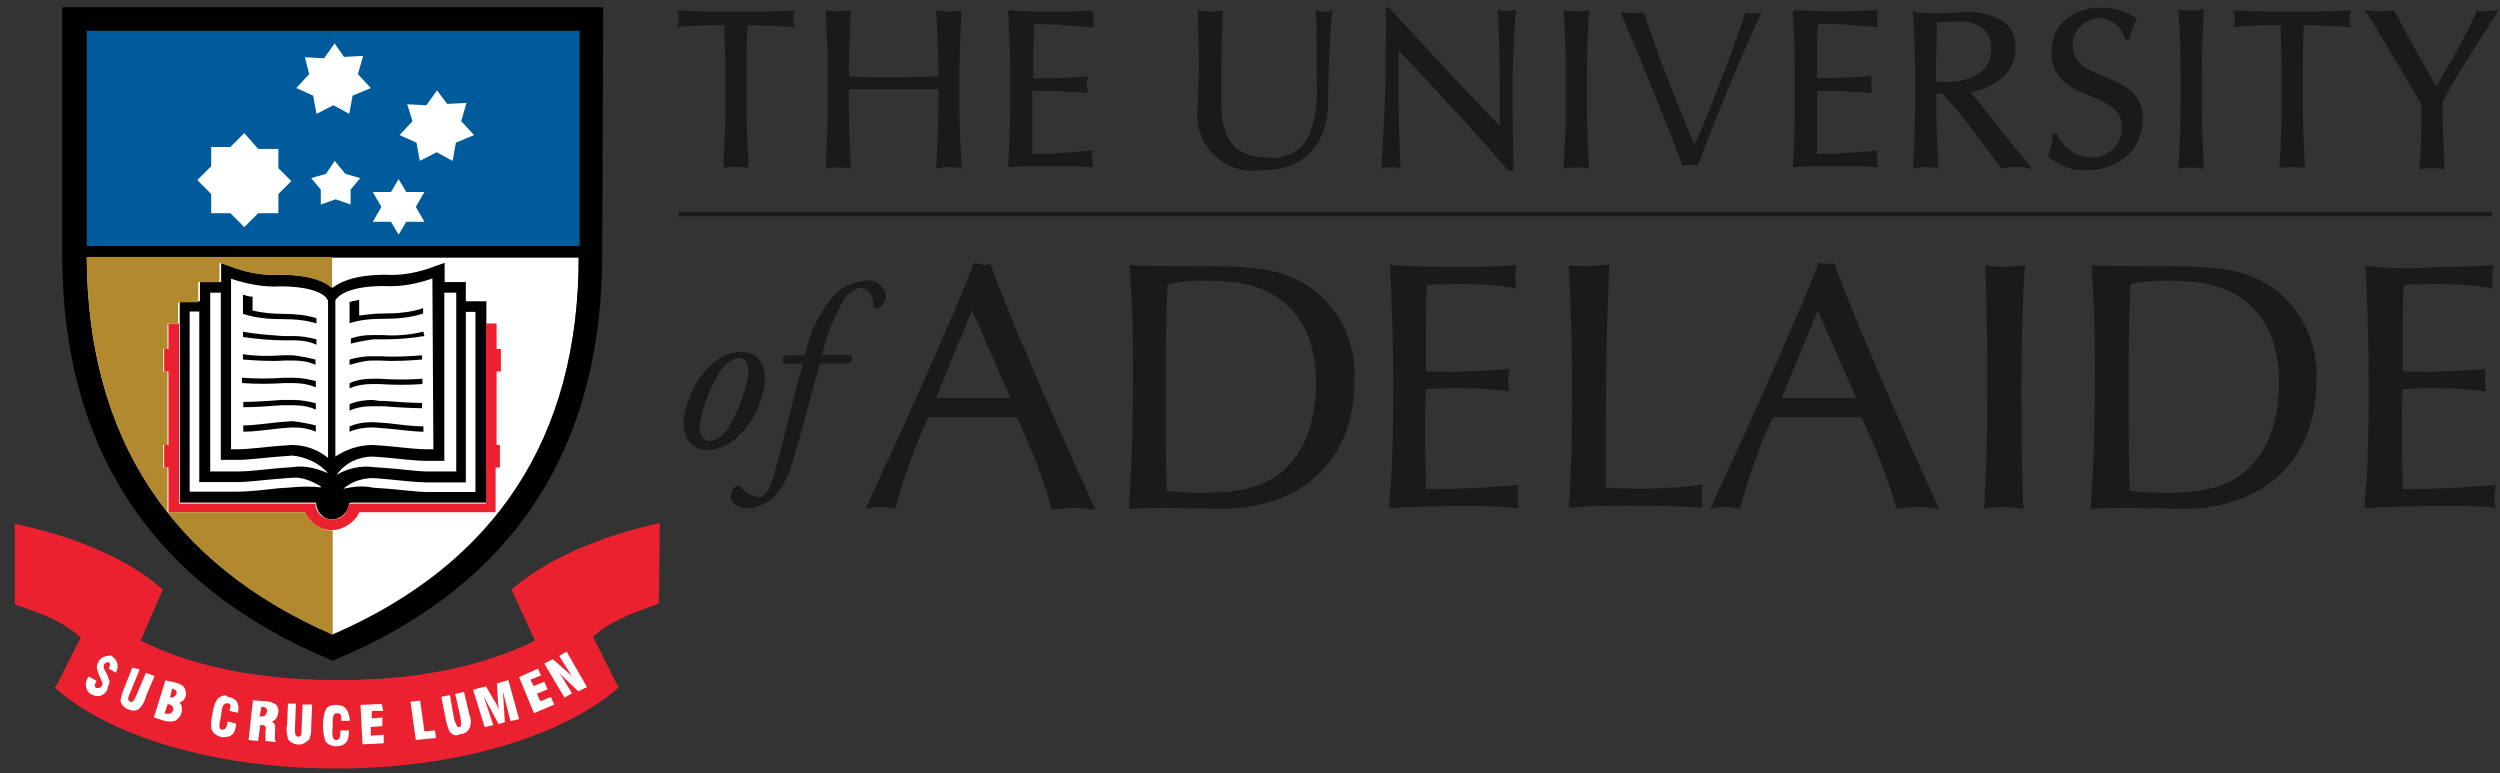
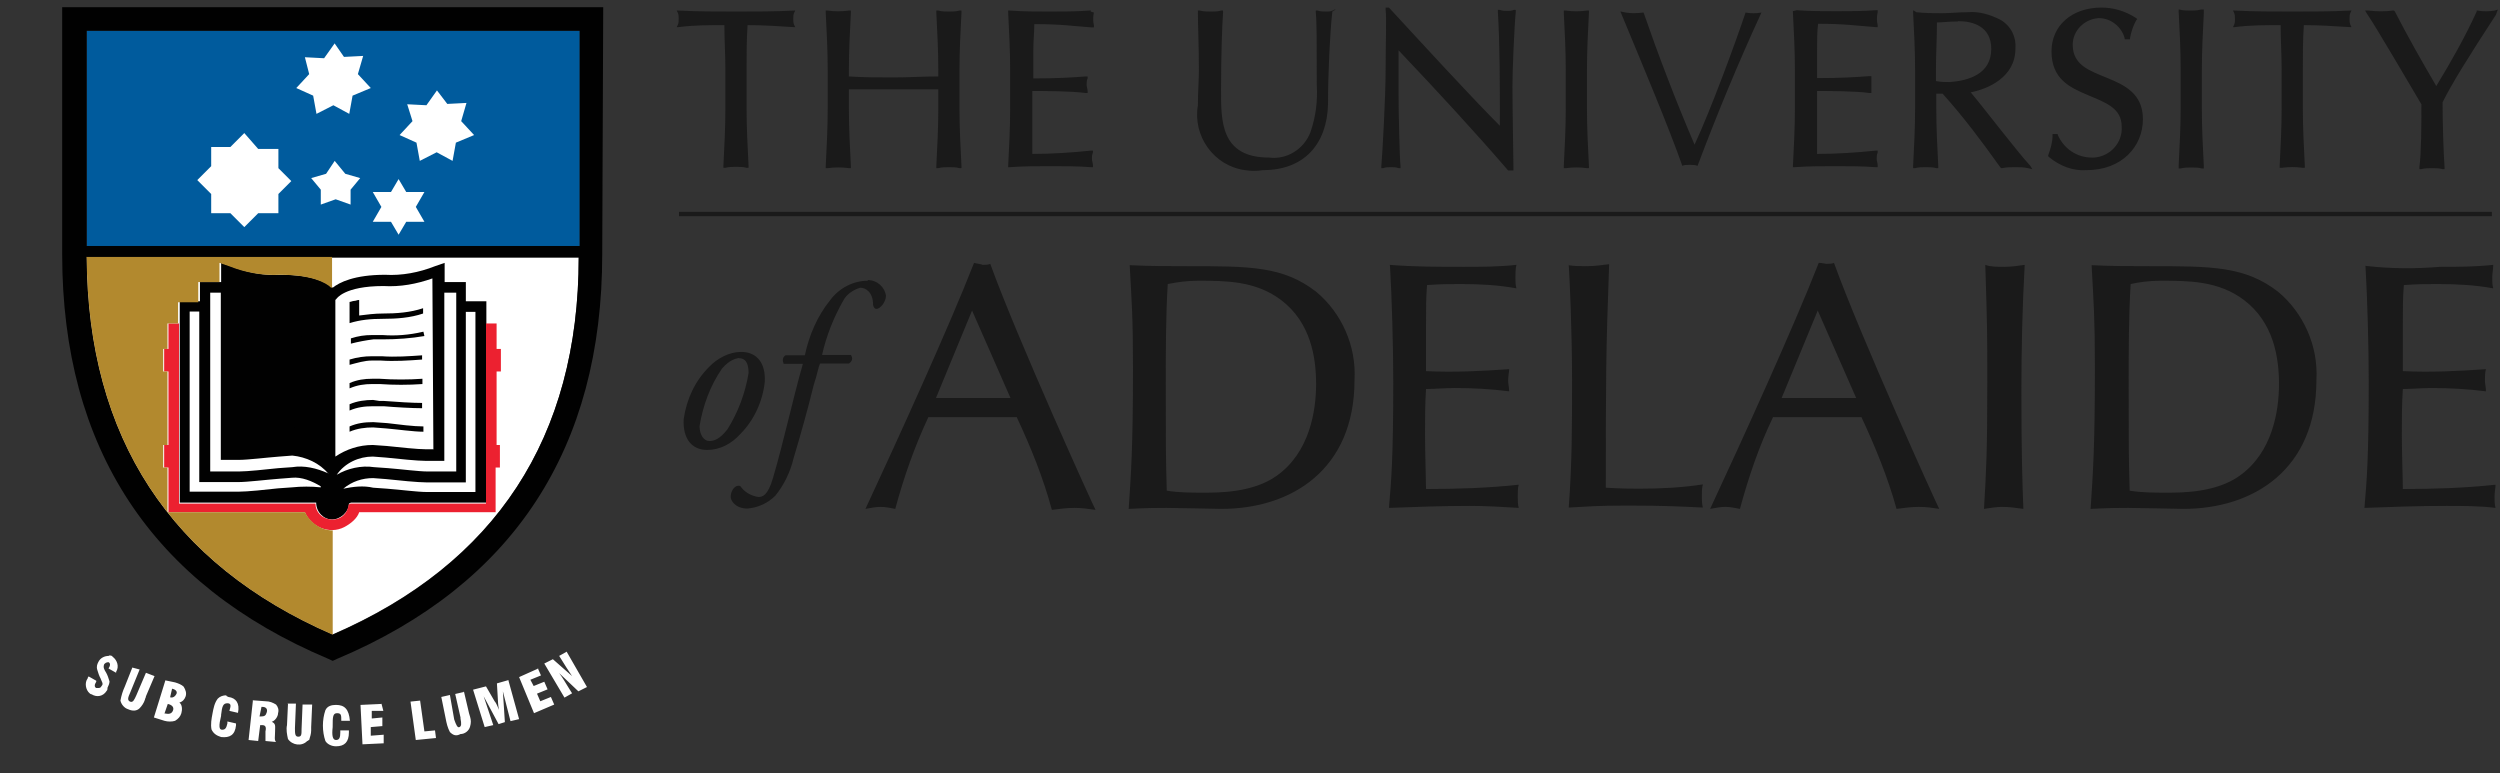
<svg xmlns="http://www.w3.org/2000/svg" width="139" height="43" viewBox="0 0 139 43" fill="none">
  <rect x="0" y="0" width="139" height="43" fill="#333333" stroke="none" />
  <path d="M77.041 0.421V0.531C77.097 1.065 77.041 2.299 77.041 3.845C77.041 5.392 76.857 8.65 76.802 9.239V9.35H76.912C77.023 9.295 77.207 9.295 77.336 9.295C77.465 9.295 77.63 9.295 77.759 9.35H77.87V9.239C77.814 8.761 77.759 6.165 77.759 5.097V2.796C79.84 4.987 82.031 7.362 83.853 9.479H84.148V9.368C84.148 8.834 84.092 6.054 84.092 4.802C84.092 3.864 84.203 1.36 84.277 0.66V0.55H84.166C84.056 0.605 83.927 0.605 83.816 0.605C83.706 0.605 83.522 0.605 83.393 0.55H83.282V0.66C83.393 2.501 83.393 4.802 83.393 6.993C81.846 5.447 79.195 2.556 77.225 0.421H77.041ZM116.844 0.421C115.187 0.421 114.064 1.433 114.064 2.851C114.064 4.397 115.077 4.858 116.071 5.281C117.065 5.705 117.967 5.999 117.967 7.049C118.023 7.932 117.323 8.705 116.421 8.761H116.31C115.482 8.761 114.764 8.282 114.414 7.509V7.454H114.12V7.564C114.12 7.914 114.009 8.282 113.88 8.632V8.687L113.935 8.742C114.525 9.221 115.243 9.515 116.016 9.46C117.967 9.46 119.146 8.153 119.146 6.625C119.146 5.207 118.133 4.729 117.139 4.324C116.145 3.919 115.243 3.606 115.243 2.483C115.243 1.71 115.887 1.065 116.66 1.01H116.715C117.36 1.01 117.967 1.489 118.133 2.133V2.188H118.428V2.133C118.483 1.783 118.612 1.415 118.777 1.12L118.833 1.065L118.777 1.01C118.133 0.587 117.47 0.421 116.826 0.421H116.844ZM138.881 0.531L138.697 0.587C138.403 0.642 138.053 0.642 137.758 0.587H137.703V0.642C137.059 2.059 136.285 3.422 135.457 4.784C134.629 3.366 133.855 2.004 133.156 0.642L133.1 0.587H133.045C132.622 0.642 132.162 0.642 131.683 0.587H131.499L131.609 0.771C132.143 1.544 134.095 4.913 134.629 5.797C134.629 7.104 134.629 8.411 134.518 9.295V9.405H134.629C134.813 9.35 135.052 9.35 135.218 9.35C135.383 9.35 135.641 9.35 135.807 9.405H135.917V9.295C135.862 8.521 135.807 6.864 135.807 5.686C136.341 4.618 137.224 3.201 138.771 0.826L138.881 0.531ZM74.206 0.531L74.096 0.587C73.985 0.642 73.856 0.642 73.746 0.642C73.562 0.642 73.396 0.642 73.267 0.587H73.157V0.697C73.212 1.176 73.212 2.354 73.212 4.729C73.267 5.613 73.157 6.496 72.862 7.343C72.512 8.282 71.555 8.89 70.561 8.761C67.836 8.761 67.891 6.68 67.891 4.968C67.891 3.127 67.947 1.47 68.002 0.697V0.587H67.891C67.707 0.642 67.542 0.642 67.358 0.642C67.118 0.642 66.934 0.642 66.713 0.587H66.603V0.697C66.603 1.415 66.658 2.538 66.658 3.9C66.658 4.489 66.603 5.079 66.603 5.852C66.308 7.564 67.486 9.221 69.217 9.46C69.567 9.515 69.861 9.515 70.23 9.46C72.476 9.46 73.783 8.043 73.838 5.797C73.838 4.029 73.948 1.82 74.077 0.642L74.261 0.531H74.206ZM122.478 0.531H122.367C122.183 0.587 121.944 0.587 121.778 0.587C121.613 0.587 121.355 0.587 121.189 0.531H121.134V0.642C121.189 1.71 121.244 2.777 121.244 3.845V5.981C121.244 7.049 121.189 8.116 121.134 9.184V9.368H121.244C121.428 9.313 121.668 9.313 121.833 9.313C121.999 9.313 122.257 9.313 122.423 9.368H122.533V9.258C122.478 8.19 122.423 7.122 122.423 6.054V3.919C122.423 2.851 122.478 1.783 122.533 0.715V0.531H122.478ZM45.91 0.587V0.697C45.965 1.765 46.02 2.833 46.02 3.9V6.036C46.02 7.104 45.965 8.172 45.91 9.239V9.35H46.02C46.444 9.295 46.793 9.295 47.198 9.35H47.309V9.239C47.254 8.172 47.198 7.104 47.198 6.036V4.968H52.169V6.036C52.169 7.104 52.114 8.172 52.059 9.239V9.35H52.169C52.353 9.295 52.593 9.295 52.758 9.295C52.924 9.295 53.182 9.295 53.347 9.35H53.458V9.239C53.403 8.172 53.347 7.104 53.347 6.036V3.9C53.347 2.833 53.403 1.765 53.458 0.697V0.587H53.347C53.163 0.642 52.924 0.642 52.758 0.642C52.593 0.642 52.335 0.642 52.169 0.587H52.059V0.697C52.114 1.765 52.169 2.833 52.169 3.9V4.25C51.341 4.25 50.512 4.305 49.684 4.305C48.855 4.305 48.027 4.305 47.198 4.25V3.9C47.198 2.833 47.254 1.765 47.309 0.697V0.587H47.198C46.775 0.642 46.425 0.642 46.02 0.587H45.91ZM86.946 0.587V0.697C87.001 1.765 87.056 2.833 87.056 3.9V6.036C87.056 7.104 87.001 8.172 86.946 9.239V9.35H87.056C87.48 9.295 87.83 9.295 88.235 9.35H88.345V9.239C88.29 8.172 88.235 7.104 88.235 6.036V3.9C88.235 2.833 88.29 1.765 88.345 0.697V0.587H88.235C87.811 0.642 87.462 0.642 87.056 0.587H86.946ZM60.656 0.587H60.546C59.828 0.642 59.073 0.642 58.355 0.642C57.637 0.642 56.882 0.642 56.164 0.587H56.054V0.697C56.109 1.765 56.164 2.833 56.164 3.9V6.036C56.164 7.104 56.109 8.172 56.054 9.239V9.295H56.164C56.937 9.239 57.637 9.239 58.41 9.239C59.183 9.239 59.883 9.239 60.656 9.295H60.767V9.184C60.767 9.074 60.711 8.945 60.711 8.834C60.711 8.724 60.712 8.595 60.767 8.485V8.374H60.656C59.588 8.485 58.465 8.558 57.398 8.558V5.06C58.042 5.06 59.533 5.06 60.362 5.171H60.472V5.06C60.472 4.95 60.417 4.821 60.417 4.71C60.417 4.6 60.417 4.471 60.472 4.361V4.25H60.362C59.644 4.305 58.815 4.361 57.453 4.361V2.814C57.453 2.225 57.508 1.802 57.508 1.341C59.054 1.341 59.644 1.452 60.711 1.525H60.822V1.415C60.767 1.176 60.767 0.936 60.822 0.697L60.638 0.642L60.656 0.587ZM106.369 0.587V0.697C106.424 1.765 106.479 2.833 106.479 3.9V6.036C106.479 7.104 106.424 8.172 106.369 9.239V9.35H106.479C106.663 9.295 106.903 9.295 107.068 9.295C107.234 9.295 107.492 9.295 107.658 9.35H107.768V9.239C107.713 8.172 107.658 7.104 107.658 6.036V5.207H108.007C109.186 6.515 110.198 7.877 111.211 9.295L111.266 9.35H111.321C111.561 9.295 111.8 9.295 112.039 9.295C112.278 9.295 112.518 9.295 112.757 9.35L112.997 9.405L112.886 9.221C112.168 8.448 110.272 5.962 109.572 5.134C110.511 4.95 112.058 4.305 112.058 2.704C112.113 2.059 111.818 1.452 111.229 1.102C110.64 0.807 110.051 0.623 109.388 0.679C108.909 0.679 108.449 0.734 107.971 0.734C107.492 0.734 107.032 0.734 106.553 0.679L106.369 0.568V0.587ZM44.253 0.587H44.142C43.074 0.642 42.007 0.642 40.939 0.642C39.871 0.642 38.803 0.642 37.736 0.587H37.625L37.68 0.697C37.736 0.807 37.736 0.936 37.736 1.047C37.736 1.157 37.736 1.286 37.68 1.397L37.625 1.507H37.736C38.564 1.397 39.448 1.397 40.276 1.397C40.276 2.225 40.331 3.054 40.331 3.882V6.018C40.331 7.085 40.276 8.153 40.221 9.221V9.331H40.331C40.515 9.276 40.755 9.276 40.92 9.276C41.086 9.276 41.344 9.276 41.51 9.331H41.62V9.221C41.565 8.153 41.51 7.085 41.51 6.018V3.882C41.51 3.054 41.51 2.225 41.565 1.397C42.393 1.397 43.277 1.452 44.105 1.507H44.216L44.161 1.397C44.105 1.286 44.105 1.157 44.105 1.047C44.105 0.936 44.105 0.807 44.161 0.697L44.216 0.587H44.253ZM99.686 0.587V0.697C99.741 1.765 99.796 2.833 99.796 3.9V6.036C99.796 7.104 99.741 8.172 99.686 9.239V9.295H99.796C100.57 9.239 101.269 9.239 102.042 9.239C102.816 9.239 103.515 9.239 104.289 9.295H104.399V9.184C104.399 9.074 104.344 8.945 104.344 8.834C104.344 8.724 104.344 8.595 104.399 8.485V8.374H104.289C103.221 8.485 102.098 8.558 101.03 8.558V5.06C101.674 5.06 103.165 5.06 103.939 5.171H104.049V4.232H103.939C103.221 4.287 102.392 4.342 101.03 4.342V2.796C101.03 2.207 101.03 1.783 101.085 1.323C102.632 1.323 103.221 1.433 104.289 1.507H104.399V1.397C104.344 1.157 104.344 0.918 104.399 0.679V0.568H104.289C103.571 0.623 102.816 0.623 102.098 0.623C101.38 0.623 100.625 0.623 99.907 0.568L99.668 0.623L99.686 0.587ZM130.781 0.587H130.67C129.603 0.642 128.535 0.642 127.467 0.642C126.399 0.642 125.331 0.642 124.264 0.587H124.153L124.208 0.697C124.264 0.807 124.264 0.936 124.264 1.047C124.264 1.157 124.264 1.286 124.208 1.397L124.153 1.507H124.264C125.092 1.397 125.976 1.397 126.804 1.397C126.804 2.225 126.859 3.054 126.859 3.882V6.018C126.859 7.085 126.804 8.153 126.749 9.221V9.331H126.859C127.283 9.276 127.633 9.276 128.038 9.331H128.148V9.221C128.093 8.153 128.038 7.085 128.038 6.018V3.882C128.038 3.054 128.038 2.225 128.093 1.397C128.921 1.397 129.805 1.452 130.634 1.507H130.744L130.689 1.397C130.633 1.286 130.634 1.157 130.634 1.047C130.634 0.936 130.633 0.807 130.689 0.697L130.744 0.587H130.781ZM90.094 0.642C91.272 3.477 92.819 7.159 93.537 9.221C93.647 9.166 93.776 9.166 93.96 9.166C94.071 9.166 94.255 9.166 94.384 9.221C95.452 6.386 96.63 3.532 97.937 0.697C97.642 0.752 97.348 0.752 97.053 0.697C96.519 2.299 95.157 6.018 94.218 8.043C93.15 5.557 92.138 2.888 91.383 0.697C90.96 0.752 90.555 0.752 90.131 0.642H90.094ZM108.873 1.176C109.701 1.176 110.714 1.47 110.714 2.722C110.714 4.14 109.407 4.489 108.412 4.563C108.173 4.563 107.934 4.563 107.639 4.508V3.864C107.639 2.98 107.694 2.151 107.694 1.249C107.989 1.249 108.339 1.194 108.873 1.194V1.176ZM37.754 11.78V12.019H138.55V11.78H37.754ZM54.157 14.615C52.795 18.113 49.886 24.501 48.119 28.294C48.413 28.239 48.708 28.183 48.947 28.183C49.242 28.183 49.481 28.239 49.776 28.294C50.254 26.527 50.843 24.851 51.617 23.194H56.532C57.306 24.851 58.005 26.563 58.484 28.349C58.907 28.294 59.312 28.239 59.736 28.239C60.159 28.239 60.509 28.294 60.914 28.349C60.859 28.294 56.532 18.757 55.059 14.67C54.949 14.726 54.765 14.726 54.636 14.726C54.526 14.67 54.342 14.67 54.157 14.615ZM101.122 14.615C99.76 18.113 96.851 24.501 95.083 28.294C95.378 28.239 95.672 28.183 95.912 28.183C96.206 28.183 96.446 28.239 96.74 28.294C97.219 26.527 97.808 24.796 98.581 23.194H103.497C104.27 24.851 104.97 26.563 105.448 28.294C105.872 28.239 106.277 28.183 106.7 28.183C107.124 28.183 107.473 28.239 107.823 28.294C107.768 28.239 103.442 18.702 101.969 14.615C101.858 14.67 101.674 14.67 101.545 14.67C101.49 14.67 101.306 14.615 101.122 14.615ZM62.81 14.726C62.921 16.806 62.994 17.561 62.994 20.47C62.994 24.962 62.884 26.324 62.755 28.294C63.878 28.239 64.302 28.239 64.835 28.239C65.369 28.239 67.744 28.294 67.91 28.294C71.813 28.294 75.311 26.103 75.311 21.132C75.421 19.236 74.593 17.395 73.175 16.217C71.334 14.799 69.511 14.799 66.014 14.799C64.946 14.799 63.878 14.799 62.81 14.744V14.726ZM116.292 14.726C116.402 16.806 116.476 17.561 116.476 20.47C116.476 24.962 116.366 26.324 116.237 28.294C117.36 28.239 117.783 28.239 118.317 28.239C118.851 28.239 121.226 28.294 121.392 28.294C125.295 28.294 128.793 26.103 128.793 21.132C128.903 19.236 128.074 17.395 126.657 16.217C124.816 14.799 122.993 14.799 119.495 14.799C118.427 14.799 117.36 14.799 116.292 14.744V14.726ZM87.222 14.726C87.277 15.554 87.406 18.463 87.406 21.114C87.406 23.765 87.406 25.735 87.222 28.22C88.29 28.165 88.769 28.11 90.481 28.11C92.616 28.11 93.445 28.165 94.678 28.22C94.623 27.981 94.623 27.797 94.623 27.576C94.623 27.355 94.623 27.152 94.678 26.932C93.5 27.116 92.303 27.171 91.125 27.171C90.647 27.171 90.242 27.171 89.284 27.116C89.284 21.022 89.284 19.715 89.468 14.689C89.045 14.744 88.64 14.799 88.216 14.799C87.867 14.799 87.498 14.799 87.204 14.744L87.222 14.726ZM110.382 14.726C110.493 18.279 110.493 18.463 110.493 21.298C110.493 25.146 110.437 26.158 110.309 28.294C110.658 28.239 111.027 28.183 111.321 28.183C111.745 28.183 112.094 28.239 112.499 28.294C112.444 26.821 112.389 25.275 112.389 21.721C112.389 19.42 112.444 17.045 112.573 14.726C112.223 14.781 111.8 14.836 111.45 14.836C111.027 14.836 110.677 14.836 110.382 14.726ZM77.281 14.726C77.391 16.622 77.465 19.291 77.465 21.243C77.465 25.514 77.354 26.747 77.225 28.239C78.698 28.183 80.245 28.128 81.718 28.128C82.601 28.128 83.558 28.183 84.442 28.239C84.387 28.055 84.387 27.815 84.387 27.594C84.387 27.373 84.387 27.116 84.442 26.95C82.73 27.134 80.999 27.189 79.287 27.189C79.287 26.655 79.232 25.183 79.232 24.17C79.232 23.342 79.232 22.458 79.287 21.629C79.766 21.629 80.355 21.574 80.889 21.574C81.902 21.574 82.896 21.629 83.908 21.758C83.908 21.519 83.853 21.335 83.853 21.169C83.853 20.93 83.908 20.691 83.908 20.525C82.362 20.635 80.834 20.709 79.287 20.635V18.095C79.287 16.972 79.287 16.622 79.343 15.849C80.171 15.793 80.521 15.793 81.239 15.793C82.307 15.793 83.319 15.849 84.313 16.033C84.258 15.849 84.258 15.609 84.258 15.444C84.258 15.204 84.258 14.965 84.313 14.726C83.301 14.836 82.362 14.836 81.349 14.836C79.987 14.836 78.625 14.836 77.262 14.726V14.781L77.281 14.726ZM131.517 14.726C131.628 16.622 131.701 19.291 131.701 21.243C131.701 25.514 131.591 26.747 131.462 28.239C132.935 28.183 134.481 28.128 136.028 28.128C136.911 28.128 137.869 28.128 138.752 28.239C138.697 28.055 138.697 27.815 138.697 27.594C138.697 27.373 138.752 27.116 138.752 26.95C137.04 27.134 135.31 27.189 133.598 27.189C133.598 26.655 133.542 25.183 133.542 24.17C133.542 23.342 133.542 22.458 133.598 21.629C134.076 21.629 134.665 21.574 135.199 21.574C136.212 21.574 137.206 21.629 138.219 21.758C138.219 21.519 138.163 21.335 138.163 21.169C138.163 20.93 138.163 20.691 138.219 20.525C136.672 20.635 135.144 20.709 133.598 20.635V18.095C133.598 16.972 133.598 16.622 133.653 15.849C134.481 15.793 134.831 15.793 135.549 15.793C136.617 15.793 137.629 15.849 138.624 16.033C138.568 15.849 138.568 15.609 138.568 15.444C138.568 15.204 138.624 14.965 138.624 14.726C137.611 14.836 136.672 14.836 135.66 14.836C134.297 14.947 132.935 14.947 131.517 14.781V14.726ZM48.248 15.609C47.419 15.609 46.646 16.033 46.167 16.677C45.449 17.561 44.989 18.629 44.75 19.752H43.682C43.498 19.862 43.498 20.046 43.572 20.23H44.639C44.05 22.311 43.572 24.557 42.982 26.563C42.688 27.576 42.393 27.631 42.154 27.631C41.804 27.576 41.436 27.392 41.215 27.097C41.16 26.987 41.031 26.987 40.92 27.042C40.736 27.152 40.626 27.392 40.626 27.631C40.626 27.815 40.865 28.276 41.565 28.276C42.154 28.22 42.688 27.981 43.111 27.558C43.59 26.968 43.94 26.25 44.124 25.477C44.547 24.06 44.897 22.808 45.247 21.39C45.431 20.856 45.486 20.451 45.597 20.212H47.198C47.382 20.101 47.438 19.917 47.309 19.733H45.707C45.947 18.665 46.352 17.653 46.885 16.714C47.069 16.364 47.419 16.125 47.824 15.996C48.119 15.996 48.542 16.235 48.542 16.935C48.542 16.99 48.598 17.174 48.726 17.174C48.966 17.174 49.26 16.751 49.26 16.456C49.205 15.977 48.782 15.572 48.248 15.572V15.609ZM66.603 15.609C68.149 15.609 69.806 15.609 71.224 16.677C72.881 17.929 73.175 19.881 73.175 21.353C73.175 22.826 72.825 25.146 70.984 26.453C69.677 27.392 67.781 27.392 66.953 27.392C66.234 27.392 65.535 27.392 64.872 27.281C64.817 25.33 64.817 24.907 64.817 21.353C64.817 19.586 64.817 17.561 64.927 15.793C65.461 15.683 66.05 15.609 66.584 15.609H66.603ZM120.14 15.609C121.686 15.609 123.343 15.609 124.761 16.677C126.418 17.929 126.712 19.881 126.712 21.353C126.712 22.826 126.362 25.146 124.521 26.453C123.214 27.392 121.318 27.392 120.49 27.392C119.771 27.392 119.072 27.392 118.409 27.281C118.354 25.33 118.354 24.907 118.354 21.353C118.354 19.586 118.354 17.561 118.464 15.793C118.943 15.683 119.532 15.609 120.121 15.609H120.14ZM54.047 17.266L56.183 22.127H52.04L54.047 17.266ZM101.067 17.266L103.202 22.127H99.06L101.067 17.266ZM41.197 19.567C40.552 19.567 39.889 19.917 39.429 20.396C38.656 21.169 38.177 22.163 38.012 23.305C37.956 24.428 38.49 25.017 39.319 25.017C40.037 25.017 40.681 24.667 41.16 24.133C41.933 23.36 42.412 22.292 42.522 21.224C42.577 20.212 42.099 19.567 41.215 19.567H41.197ZM41.086 19.917C41.565 19.917 41.62 20.396 41.62 20.746C41.436 21.869 41.031 22.937 40.442 23.875C40.018 24.409 39.724 24.52 39.429 24.52C39.135 24.52 38.895 24.17 38.895 23.691C39.079 22.568 39.484 21.445 40.147 20.488C40.571 20.009 40.865 19.954 41.086 19.899V19.917Z" fill="#1A1A1A" />
  <path d="M18.497 35.271C9.495 31.369 4.874 24.317 4.818 14.302H32.176C32.176 24.317 27.555 31.35 18.497 35.271Z" fill="white" />
  <path d="M26.729 16.751H25.901V15.683H24.722V14.615L24.189 14.799C23.305 15.149 22.347 15.333 21.409 15.278C19.696 15.278 18.868 15.701 18.5 15.996C18.15 15.701 17.377 15.278 15.665 15.278C14.726 15.333 13.768 15.168 12.829 14.799L12.295 14.615V15.683H11.117V16.751H9.994V27.944H17.579C17.579 28.478 18.003 28.883 18.463 28.883C18.923 28.883 19.402 28.46 19.402 27.999L19.512 27.944H27.042V16.751H26.747" fill="#010101" />
  <path d="M32.231 1.71V13.676H4.818V1.71H32.231Z" fill="#005B9D" />
  <path d="M33.539 0.402H3.457V14.136C3.457 24.907 8.428 32.492 18.259 36.634L18.498 36.744L18.738 36.634C28.569 32.492 33.484 24.907 33.484 14.136L33.539 0.402ZM32.232 1.71V13.676H4.819V1.71H32.232ZM18.498 35.29C9.496 31.387 4.875 24.336 4.819 14.321H32.177C32.177 24.336 27.556 31.369 18.498 35.29Z" fill="#010101" />
-   <path d="M36.724 29.067C33.226 29.84 30.336 31.148 28.495 32.731V32.786H28.44L29.747 35.621C27.206 36.873 23.653 37.812 18.903 37.812H18.719C13.914 37.812 10.306 36.873 7.82 35.621L8.998 32.897L9.054 32.786C7.286 31.184 4.377 29.877 0.824 29.122V33.614C2.481 34.148 3.604 34.627 4.488 35.456L4.064 36.284L3.236 37.941L3.052 38.236C6.016 40.905 11.926 42.728 18.627 42.728H18.811C25.568 42.728 31.422 40.831 34.386 38.236L32.968 35.4C33.907 34.572 34.975 34.148 36.632 33.559L36.687 29.067" fill="#EC2130" />
  <path d="M31.513 36.229L31.09 36.468L31.274 36.763C31.385 36.947 31.569 37.241 31.808 37.591L30.74 36.652L30.262 36.892L31.385 38.788L31.808 38.548L31.624 38.254C31.44 37.959 31.274 37.665 31.09 37.425L32.158 38.438L32.636 38.199L31.513 36.247V36.229ZM6.052 36.468C5.813 36.468 5.573 36.579 5.463 36.818C5.408 36.928 5.353 37.057 5.408 37.241C5.463 37.425 5.518 37.591 5.592 37.72C5.647 37.904 5.776 38.015 5.647 38.143C5.592 38.254 5.537 38.254 5.408 38.254H5.352C5.242 38.199 5.242 38.07 5.352 37.904V37.849L4.929 37.609C4.929 37.609 4.874 37.665 4.874 37.72C4.69 37.959 4.763 38.364 4.984 38.548C5.04 38.604 5.095 38.604 5.095 38.604C5.389 38.788 5.739 38.714 5.923 38.42C5.979 38.364 5.978 38.309 5.978 38.236C6.034 38.125 6.089 37.996 6.089 37.886C6.034 37.702 5.978 37.536 5.905 37.407C5.794 37.223 5.721 37.112 5.794 36.928C5.85 36.873 5.905 36.818 6.034 36.818C6.144 36.873 6.144 37.002 6.034 37.168L6.457 37.407V37.352C6.641 37.057 6.512 36.707 6.273 36.523L6.218 36.468C6.218 36.468 6.107 36.413 6.034 36.468H6.052ZM7.359 37.112L6.936 38.18C6.825 38.42 6.752 38.659 6.696 38.953C6.752 39.193 6.936 39.377 7.12 39.432C7.359 39.543 7.599 39.543 7.764 39.377C7.875 39.266 8.004 39.082 8.059 38.898C8.059 38.843 8.114 38.788 8.114 38.714L8.593 37.591L8.114 37.407L7.58 38.659C7.47 38.898 7.396 39.082 7.23 39.009C7.065 38.935 7.12 38.769 7.23 38.53L7.764 37.223L7.341 37.112H7.359ZM29.93 37.168L28.862 37.646L29.691 39.653L30.814 39.174L30.63 38.751L30.041 38.99L29.857 38.567L30.446 38.328L30.262 37.904L29.672 38.143L29.488 37.794L30.078 37.554L29.893 37.131L29.93 37.168ZM9.2 37.812L8.556 39.892L9.145 40.077C9.329 40.132 9.568 40.132 9.734 40.077C9.918 39.966 10.029 39.837 10.084 39.653C10.139 39.469 10.139 39.174 9.973 39.064C10.158 39.009 10.268 38.88 10.323 38.714C10.379 38.53 10.323 38.364 10.213 38.18C10.102 38.07 9.918 37.996 9.734 37.941L9.2 37.83V37.812ZM28.273 37.812L27.629 37.996L27.684 38.935C27.684 38.935 27.684 39.119 27.739 39.469C27.629 39.174 27.555 39.045 27.5 38.99L27.021 38.162L26.303 38.346L26.948 40.426L27.426 40.316L26.892 38.714L27.721 40.261L28.071 40.15L27.96 38.438L28.384 40.095L28.862 39.984L28.273 37.849V37.812ZM9.568 38.291C9.808 38.346 9.863 38.475 9.808 38.585C9.753 38.696 9.624 38.825 9.458 38.769L9.568 38.291ZM25.788 38.475L25.309 38.585L25.604 39.892V39.948C25.659 40.242 25.659 40.371 25.549 40.426C25.438 40.481 25.364 40.316 25.254 40.003L25.015 38.641L24.536 38.751L24.775 39.929C24.831 40.224 24.886 40.463 25.015 40.702C25.199 40.886 25.364 40.942 25.604 40.813C25.843 40.813 26.082 40.629 26.138 40.389C26.193 40.205 26.193 40.04 26.138 39.856L26.082 39.672L25.788 38.42V38.475ZM12.588 38.659C12.404 38.659 12.238 38.714 12.109 38.843C11.925 39.082 11.87 39.377 11.815 39.672C11.759 39.966 11.704 40.261 11.759 40.555C11.87 40.794 12.054 40.905 12.293 40.979C12.772 41.034 13.066 40.868 13.122 40.334V40.224L12.643 40.113V40.224C12.588 40.463 12.533 40.574 12.348 40.574C12.164 40.574 12.164 40.334 12.293 39.8V39.745C12.348 39.266 12.404 39.101 12.643 39.101C12.882 39.101 12.827 39.285 12.753 39.524L13.232 39.635C13.342 39.101 13.122 38.806 12.698 38.751L12.588 38.696V38.659ZM14.061 38.953L13.821 41.144L14.355 41.2L14.466 40.316H14.576C14.76 40.316 14.815 40.426 14.76 40.666V41.2L15.349 41.255C15.239 41.144 15.294 40.96 15.294 40.666C15.294 40.371 15.349 40.242 15.11 40.132C15.294 40.077 15.46 39.837 15.46 39.653C15.515 39.469 15.46 39.303 15.349 39.174C15.165 39.064 14.999 38.99 14.76 38.99L14.042 38.935L14.061 38.953ZM23.358 38.953L22.824 39.009L23.118 41.144L24.241 41.034L24.186 40.61L23.597 40.666L23.358 38.953ZM9.329 39.138C9.568 39.193 9.679 39.322 9.624 39.487C9.568 39.653 9.44 39.727 9.2 39.672H9.145L9.329 39.138ZM16.012 39.138L15.957 40.316C15.902 40.555 15.957 40.85 16.012 41.089C16.251 41.439 16.785 41.513 17.08 41.2C17.135 41.2 17.135 41.144 17.19 41.144C17.246 40.96 17.301 40.794 17.301 40.61V40.426L17.356 39.174H16.822L16.767 40.537C16.767 40.831 16.767 40.96 16.583 40.96C16.399 40.96 16.399 40.776 16.399 40.481L16.454 39.119H15.975L16.012 39.138ZM21.222 39.138L20.044 39.193L20.154 41.384L21.333 41.328V40.85L20.615 40.905V40.426L21.259 40.371V39.892L20.67 39.948V39.524H21.314L21.204 39.101L21.222 39.138ZM18.682 39.193C18.442 39.193 18.203 39.248 18.092 39.487C17.908 40.021 17.908 40.666 18.092 41.2C18.203 41.384 18.442 41.494 18.682 41.494C19.16 41.494 19.399 41.255 19.399 40.721V40.61H18.921V40.721C18.921 41.015 18.866 41.144 18.682 41.144C18.497 41.144 18.442 40.905 18.497 40.426V40.371C18.497 39.892 18.497 39.653 18.737 39.653C18.976 39.653 18.976 39.764 18.976 40.077H19.455C19.399 39.432 19.16 39.193 18.682 39.193ZM14.539 39.303H14.594C14.778 39.303 14.889 39.414 14.834 39.598C14.778 39.782 14.723 39.837 14.484 39.837H14.429L14.539 39.303Z" fill="white" />
  <path d="M18.26 26.343C17.781 25.753 17.008 25.404 16.253 25.33L15.535 25.385C14.817 25.44 13.768 25.569 13.289 25.569H12.277V16.272H11.688V26.214H13.289C13.768 26.214 14.762 26.103 15.48 26.029L16.253 25.974C16.898 25.864 17.616 26.029 18.26 26.324" fill="white" />
  <path d="M24.704 16.272V25.625H23.692C23.213 25.625 22.145 25.514 21.445 25.44L20.727 25.385C19.954 25.385 19.181 25.735 18.721 26.398C19.31 26.048 20.083 25.864 20.801 25.974L21.574 26.029C22.292 26.085 23.286 26.214 23.765 26.214H25.367V16.272H24.723" fill="white" />
-   <path d="M16.233 24.741L15.46 24.796C14.742 24.851 13.748 24.98 13.269 24.98H12.846V15.499C13.729 15.793 14.687 15.978 15.57 15.922C17.761 15.922 18.185 16.567 18.185 16.64L18.24 16.696V25.459C17.651 24.98 16.933 24.741 16.233 24.741Z" fill="white" />
  <path d="M24.114 24.98H23.691C23.212 24.98 22.218 24.87 21.5 24.796L20.727 24.741C19.954 24.741 19.254 24.98 18.646 25.385V16.677L18.702 16.622C18.702 16.622 19.125 15.904 21.316 15.904C22.255 15.959 23.157 15.793 24.041 15.48L24.096 24.962" fill="white" />
  <path d="M13.508 16.383V17.45C14.226 17.69 14.981 17.745 15.754 17.745C16.399 17.745 17.006 17.8 17.595 17.984V17.69C17.006 17.506 16.343 17.45 15.754 17.45C15.165 17.45 14.576 17.395 14.042 17.266V16.493C13.803 16.493 13.693 16.438 13.508 16.383ZM19.97 16.677C19.86 16.677 19.786 16.732 19.676 16.732C19.621 16.732 19.492 16.788 19.436 16.788V17.966C20.026 17.782 20.615 17.727 21.277 17.727C22.051 17.727 22.824 17.671 23.524 17.432V17.137C22.806 17.377 22.051 17.432 21.277 17.432C20.854 17.432 20.394 17.487 19.97 17.542V16.659V16.677ZM13.508 18.445V18.739C14.282 18.849 15.055 18.923 15.81 18.923H16.343C16.767 18.923 17.172 18.978 17.595 19.163V18.868C17.172 18.758 16.767 18.684 16.343 18.684H15.754C14.981 18.629 14.208 18.573 13.508 18.445ZM23.524 18.445C22.75 18.629 21.977 18.684 21.277 18.629H20.688C20.265 18.629 19.915 18.684 19.51 18.813V19.107C19.933 18.997 20.339 18.923 20.762 18.868H21.296C22.069 18.868 22.842 18.813 23.597 18.684L23.542 18.445H23.524ZM13.508 19.696V19.991C14.282 20.046 15.055 20.101 15.81 20.046H16.288C16.712 20.046 17.172 20.101 17.54 20.285V19.991C17.117 19.881 16.712 19.807 16.288 19.752H15.754C15.036 19.807 14.282 19.807 13.508 19.696ZM23.524 19.752C22.75 19.807 21.977 19.862 21.222 19.807H20.688C20.265 19.807 19.86 19.862 19.436 19.991V20.285C19.86 20.175 20.265 20.046 20.688 20.046H21.167C21.94 20.101 22.713 20.046 23.468 19.991V19.752H23.524ZM16.307 21.003H15.828C15.055 21.059 14.226 21.059 13.453 21.003V21.298C14.226 21.353 15.055 21.353 15.828 21.298H16.252C16.675 21.298 17.135 21.353 17.559 21.537V21.188C17.135 21.077 16.73 21.003 16.307 21.003ZM20.688 21.059C20.265 21.059 19.86 21.114 19.436 21.298V21.593C19.86 21.409 20.265 21.353 20.688 21.353H21.112C21.885 21.409 22.713 21.409 23.487 21.353V21.059C22.713 21.114 21.885 21.114 21.112 21.059H20.688ZM16.307 22.237H15.662C15.018 22.292 14.061 22.348 13.527 22.348V22.642C14.116 22.642 15 22.587 15.662 22.532H16.252C16.73 22.532 17.135 22.587 17.559 22.771V22.421C17.135 22.311 16.73 22.237 16.307 22.237ZM20.744 22.237C20.32 22.237 19.86 22.292 19.436 22.476V22.826C19.86 22.642 20.265 22.587 20.744 22.587H21.333C21.977 22.642 22.934 22.697 23.468 22.697V22.403C22.934 22.403 22.051 22.348 21.333 22.292H21.093L20.744 22.237ZM16.252 23.415L15.534 23.471C14.944 23.526 14.061 23.655 13.527 23.655V24.004C14.061 24.004 14.944 23.894 15.534 23.82L16.252 23.765C16.73 23.765 17.135 23.82 17.559 24.004V23.655C17.135 23.544 16.73 23.471 16.252 23.415ZM20.744 23.471C20.265 23.471 19.86 23.526 19.436 23.71V24.004C19.86 23.82 20.32 23.765 20.744 23.765L21.462 23.82C22.106 23.875 23.008 24.004 23.542 24.004V23.71C23.008 23.71 22.124 23.599 21.535 23.526L20.762 23.471H20.744Z" fill="#010101" />
  <path d="M16.234 26.563L15.516 26.619C14.798 26.674 13.748 26.803 13.27 26.803H11.079V17.322H10.545V27.337H13.27C13.748 27.337 14.816 27.226 15.46 27.152L16.234 27.097C16.768 27.042 17.302 27.042 17.835 27.097V27.042C17.357 26.747 16.768 26.508 16.234 26.563Z" fill="white" />
  <path d="M25.9 17.34V26.821H23.709C23.23 26.821 22.162 26.711 21.463 26.637L20.745 26.582C20.156 26.582 19.567 26.766 19.088 27.171C19.622 27.061 20.211 26.987 20.745 27.116L21.518 27.171C22.236 27.226 23.23 27.355 23.709 27.355H26.434V17.34H25.9Z" fill="white" />
  <path d="M18.609 2.409L18.02 3.238L16.952 3.182L17.191 4.121L16.473 4.895L17.412 5.318L17.596 6.331L18.535 5.852L19.419 6.331L19.603 5.318L20.616 4.895L19.898 4.121L20.192 3.109L19.125 3.164L18.59 2.391L18.609 2.409ZM24.298 5.023L23.709 5.852L22.641 5.797L22.935 6.736L22.217 7.509L23.156 7.932L23.34 8.945L24.279 8.466L25.163 8.945L25.347 7.932L26.36 7.509L25.642 6.736L25.936 5.723L24.869 5.778L24.279 5.005L24.298 5.023ZM13.583 7.398L12.81 8.172H11.742V9.239L10.969 10.013L11.742 10.786V11.854H12.81L13.583 12.627L14.356 11.854H15.479V10.786L16.197 10.068L15.479 9.35V8.282H14.356L13.583 7.398ZM18.609 8.945L18.13 9.663L17.302 9.902L17.836 10.546V11.375L18.664 11.08L19.493 11.375V10.546L20.027 9.902L19.198 9.663L18.609 8.945ZM22.162 9.957L21.739 10.675H20.726L21.205 11.504L20.726 12.332H21.739L22.162 13.05L22.586 12.332H23.598L23.119 11.504L23.598 10.675H22.586L22.162 9.957Z" fill="white" />
  <path d="M27.611 24.741V20.654H27.85V19.402H27.611V17.984H27.022V27.999H19.492L19.381 28.055C19.326 28.588 18.903 28.938 18.369 28.883C17.89 28.828 17.54 28.46 17.54 27.999H9.955V17.984H9.366V19.402H9.127V20.654H9.366V24.741H9.127V25.993H9.366V28.478H16.951C17.301 29.306 18.314 29.73 19.142 29.306C19.492 29.122 19.86 28.828 19.971 28.478H27.556V25.993H27.795V24.741H27.611Z" fill="#EC2130" />
  <path d="M4.82 14.321C4.875 24.336 9.496 31.369 18.499 35.29V29.491C17.855 29.491 17.247 29.067 16.953 28.478H9.312V25.993H9.073V24.741H9.312V20.654H9.073V19.402H9.312V17.984H9.901V16.806H11.024V15.683H12.203V14.615L12.736 14.799C13.62 15.149 14.578 15.333 15.572 15.278C17.284 15.278 18.112 15.701 18.407 15.996H18.462V14.284H4.783" fill="#B2892E" />
</svg>